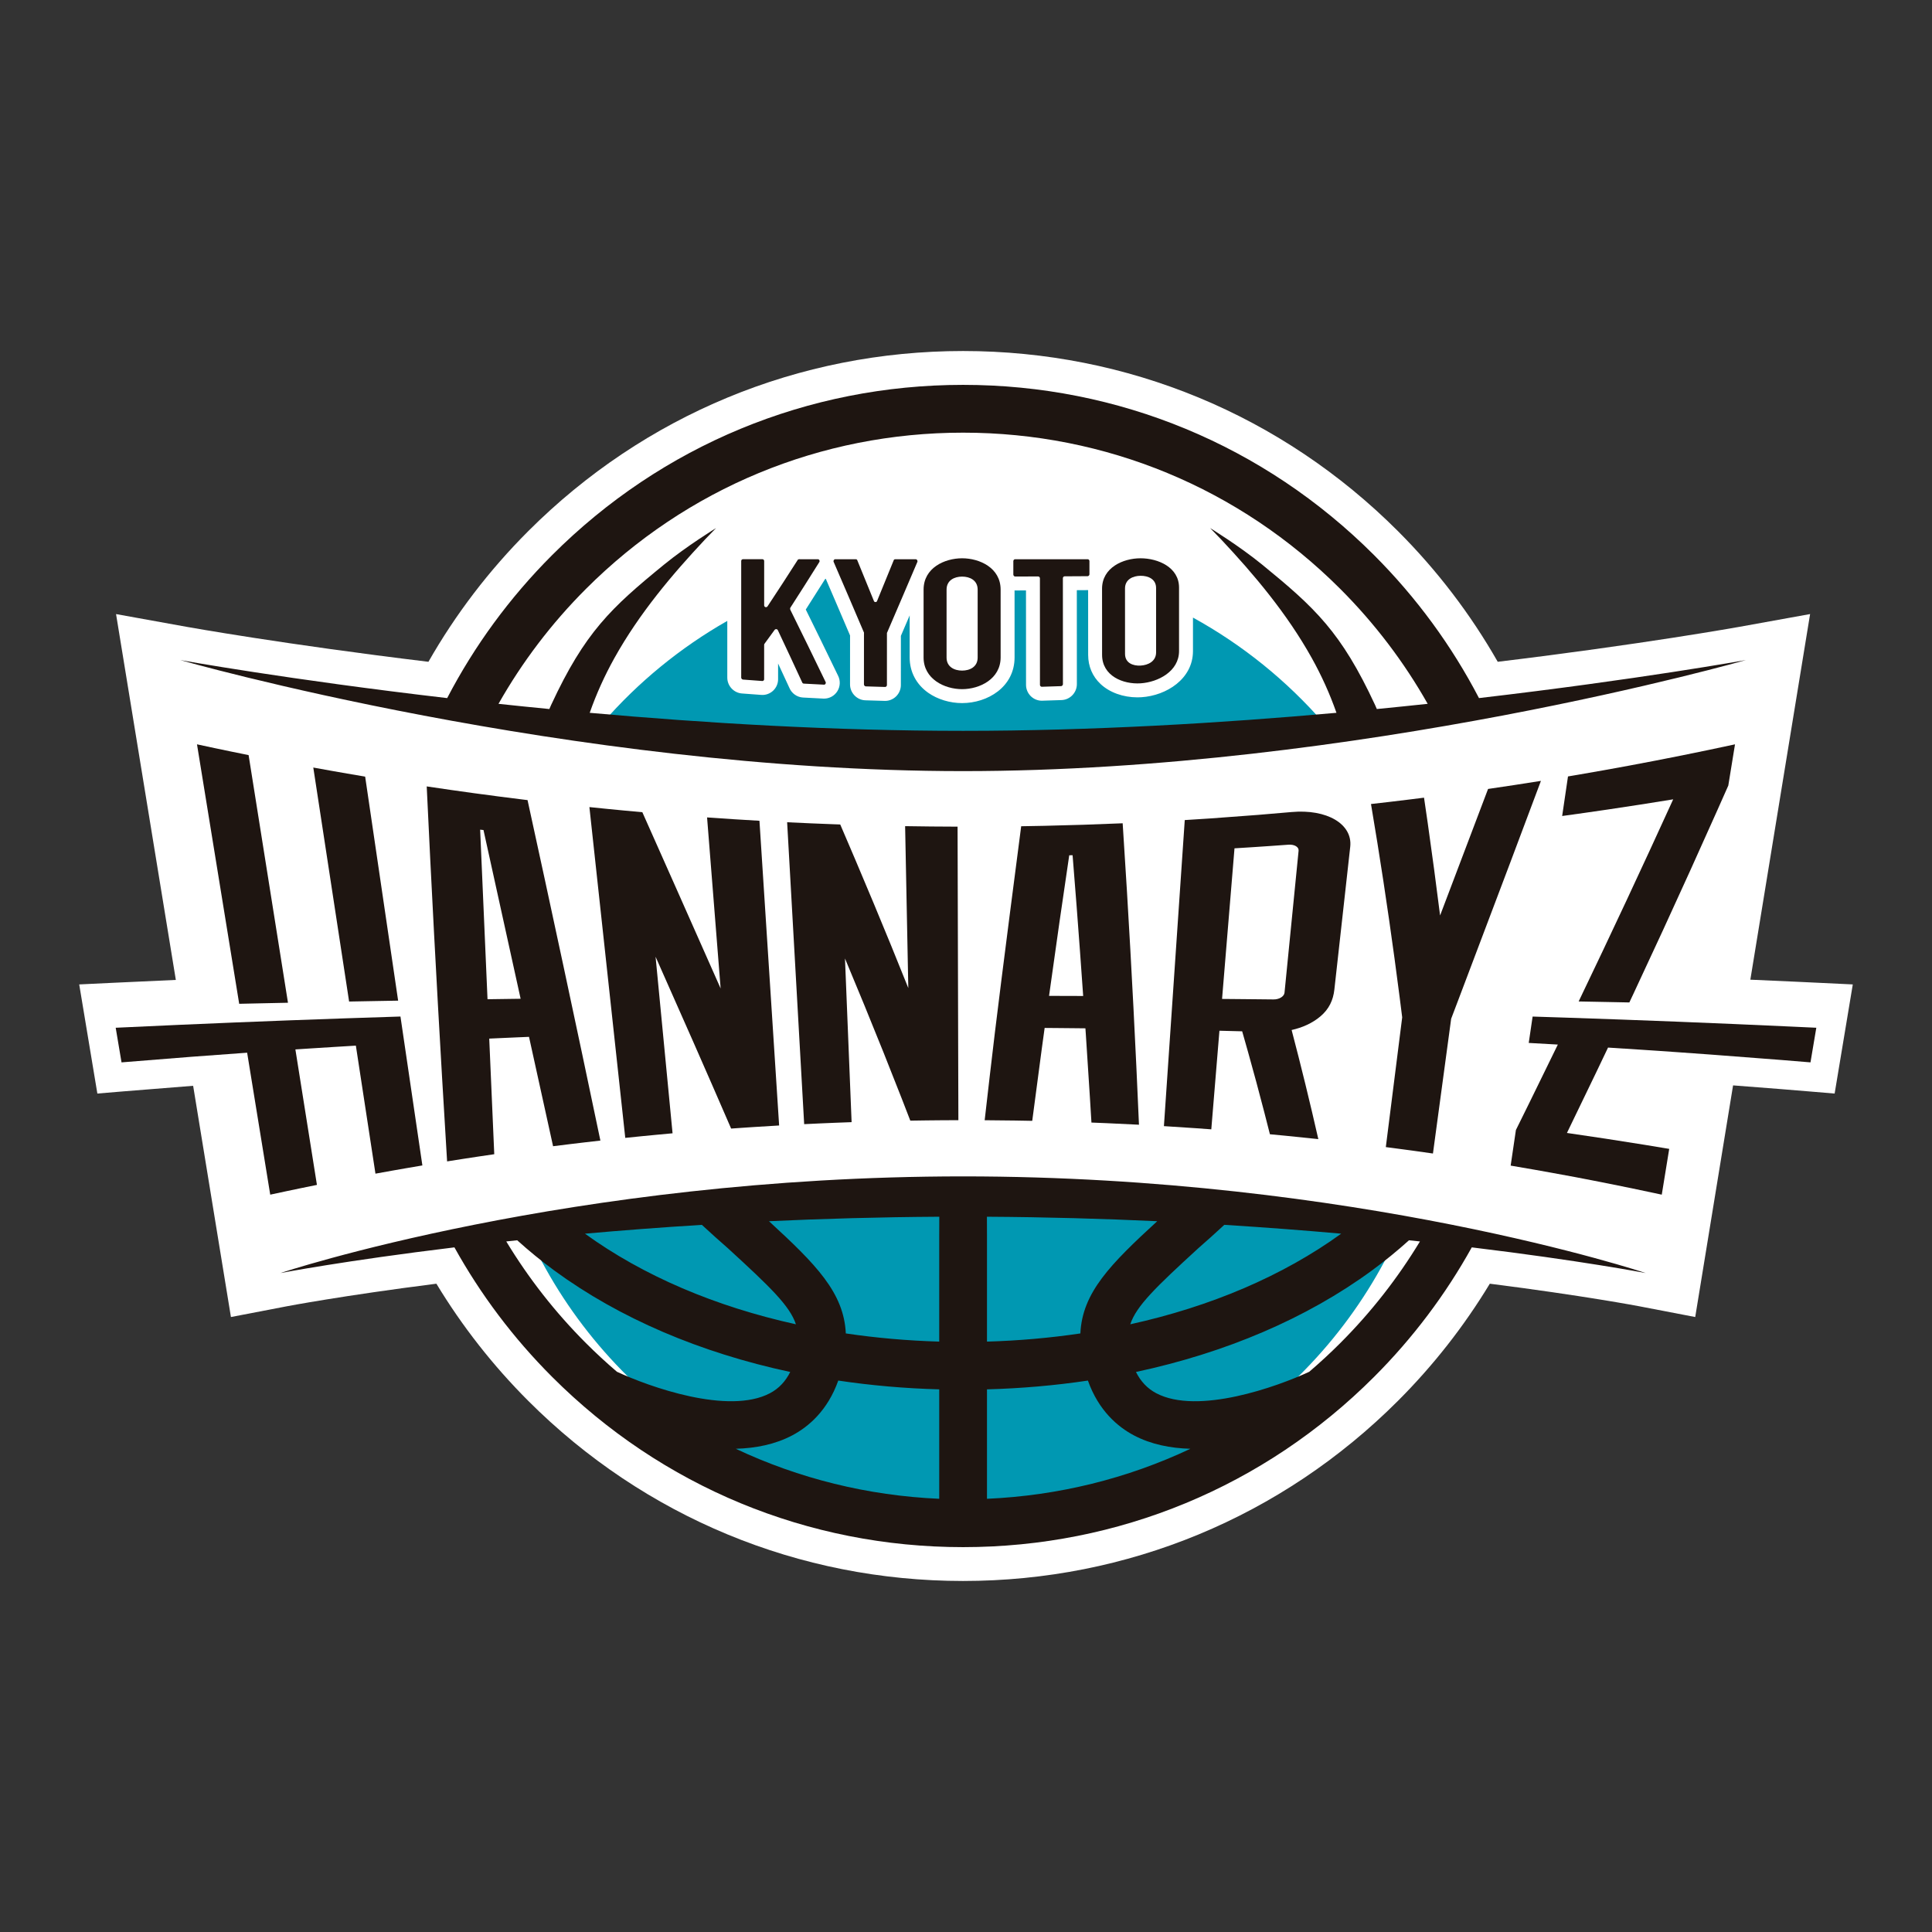
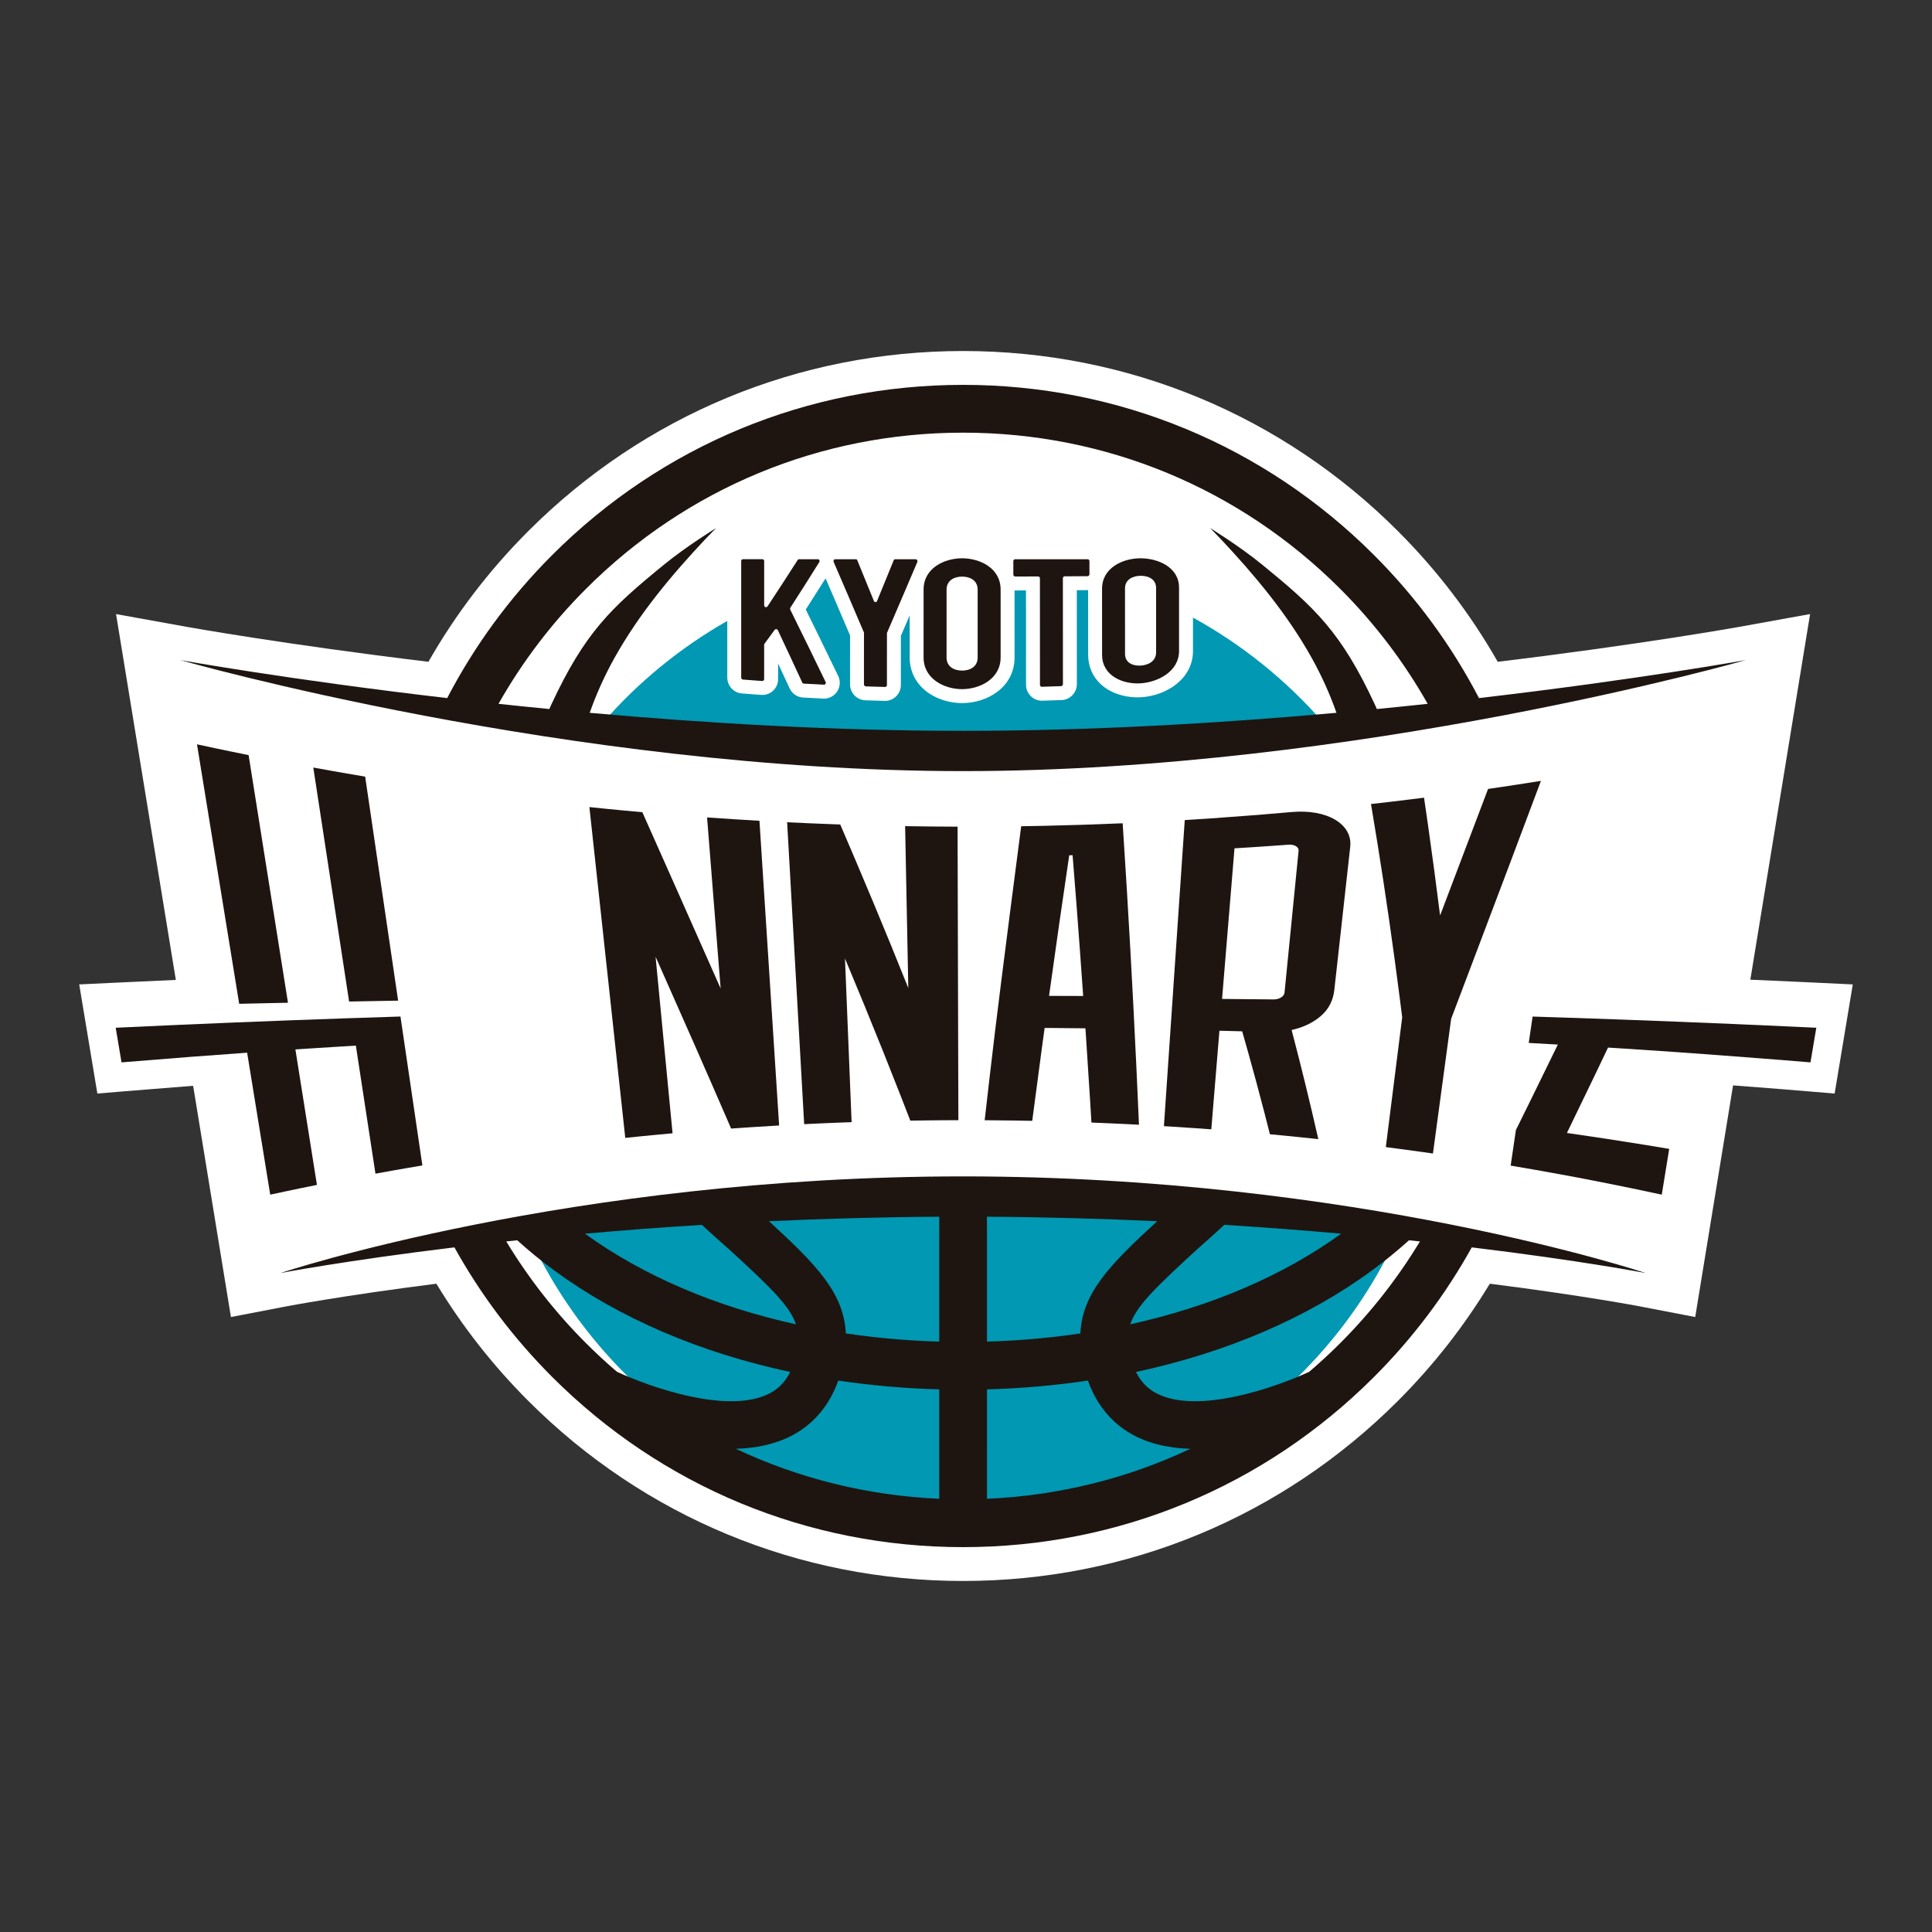
<svg xmlns="http://www.w3.org/2000/svg" version="1.1" id="レイヤー_1" x="0px" y="0px" viewBox="0 0 500 500" style="enable-background:new 0 0 500 500;" xml:space="preserve">
  <rect x="0" y="0" width="500" height="500" fill="#333333" stroke="none" />
  <style type="text/css">
	.st0{fill:#FFFFFF;fill-opacity:0;}
	.st1{fill:#FFFFFF;}
	.st2{fill:#0098B2;}
	.st3{fill:#1E1511;}
</style>
-   <rect y="0" class="st0" width="500" height="500" />
  <g id="京都ハンナリーズ_1_">
    <g>
      <path class="st1" d="M441.253,325.356l7.265-44.459c4.058,0.306,8.078,0.617,11.924,0.925    c2.06,0.167,5.258,0.428,7.48,0.614l6.881,0.575l4.697-28.242l-8.479-0.406    c-2.166-0.104-4.332-0.206-6.499-0.306c-3.81-0.176-7.648-0.345-11.487-0.513l-0.047-0.002l12.676-77.567    l2.787-17.055l-18.18,3.285c-0.263,0.048-25.479,4.577-62.66,9.065c-7.041-12.344-15.71-23.698-25.827-33.815    c-30.061-30.057-70.026-46.611-112.535-46.611h-0.008c-42.513,0.002-82.48,16.559-112.539,46.622    c-10.119,10.12-18.787,21.471-25.823,33.806c-37.182-4.487-62.401-9.015-62.664-9.063l-18.181-3.284l2.787,17.054    l12.687,77.625l-0.045,0.002c-5.495,0.242-10.989,0.494-16.483,0.756L20.5,254.768l4.698,28.242l6.88-0.575    c2.208-0.184,15.477-1.243,17.908-1.431l7.249,44.353l2.531,15.488l14.471-2.781    c0.154-0.029,14.566-2.78,38.699-5.844c6.659,11.007,14.639,21.187,23.777,30.324    c30.061,30.057,70.026,46.611,112.534,46.611c42.521-0.002,82.488-16.559,112.547-46.621    c9.134-9.135,17.111-19.311,23.767-30.313c24.128,3.064,38.535,5.813,38.688,5.842l14.472,2.781L441.253,325.356z" />
      <g>
        <g>
-           <path class="st1" d="M250,192.272c45.38,0,90.75-4.366,127.021-9.185      c-24.115-45.952-72.283-77.303-127.779-77.3c-55.417,0.003-103.523,31.268-127.668,77.115      C158.072,187.794,204.034,192.272,250,192.272z" />
-           <path class="st1" d="M250,311.133c-50.736,0-95.13,4.563-126.727,9.099      c24.66,44.136,71.832,73.984,125.982,73.982c54.227-0.003,101.453-29.94,126.08-74.181      C343.832,315.564,299.996,311.133,250,311.133z" />
-         </g>
+           </g>
        <g>
          <g>
            <path class="st2" d="M308.741,159.832v8.661c0,7.2-6.866,11.529-13.326,11.947       c-0.352,0.023-0.704,0.034-1.054,0.034c-3.687,0-7.19-1.254-9.53-3.445c-2.104-1.971-3.216-4.583-3.218-7.555       l-0.008-16.762c-0.035,0.001-0.067,0.011-0.102,0.011l-2.822,0.017l0.012,24.322       c0,2.192-1.768,4.037-3.942,4.115c-2.015,0.072-3.024,0.105-5.04,0.163c-0.036,0.001-0.072,0.002-0.108,0.002       c-1.039,0-2.059-0.418-2.817-1.154c-0.794-0.772-1.25-1.842-1.25-2.934l-0.009-24.453l-2.789,0.009       c-0.006,0-0.014,0-0.021,0c-0.051,0-0.099-0.013-0.149-0.015l0.004,17.329       c0.001,7.683-6.992,11.832-13.573,11.836c-0.004,0-0.007,0-0.01,0c-3.162,0-6.354-0.971-8.76-2.664       c-3.102-2.184-4.81-5.437-4.809-9.161l0.003-10.866c-0.689,1.608-1.421,3.312-2.274,5.294l-0.004,12.738       c0,1.092-0.456,2.162-1.25,2.935c-0.758,0.737-1.778,1.154-2.813,1.154c-0.036,0-0.072-0.001-0.108-0.002       c-2.01-0.053-3.018-0.083-5.033-0.151c-2.178-0.071-3.952-1.916-3.952-4.112l0.006-12.674       c-1.446-3.393-2.556-5.99-3.667-8.58c-0.825-1.925-1.654-3.854-2.617-6.084       c-0.05,0.015-0.1,0.029-0.15,0.044c-1.756,2.796-3.094,4.905-5.027,7.915       c1.458,2.95,2.631,5.343,3.804,7.745c1.367,2.796,2.733,5.607,4.551,9.371       c0.645,1.266,0.584,2.787-0.171,4.008c-0.742,1.202-2.047,1.928-3.44,1.928c-0.063,0-0.127-0.001-0.19-0.004       c-2.112-0.102-3.166-0.157-5.274-0.275c-1.552-0.085-2.932-1.079-3.525-2.51       c-1.155-2.5-2.044-4.421-2.917-6.294l-0.001,4.089c0,1.111-0.473,2.19-1.297,2.957       c-0.822,0.766-1.922,1.158-3.029,1.08c-2.011-0.142-3.017-0.216-5.029-0.372       c-2.125-0.162-3.792-1.962-3.792-4.098v-14.684c-12.166,6.921-23.044,15.845-32.182,26.326       c29.106,3.031,61.531,5.262,93.963,5.262c31.92,0,63.836-2.161,92.586-5.119       C333.04,176.17,321.583,166.898,308.741,159.832z" />
          </g>
          <path class="st2" d="M250,311.133c-44.11,0-83.431,3.449-113.713,7.331      c19.262,43.218,62.594,73.349,112.967,73.346c50.439-0.002,93.814-30.216,113.034-73.527      C332.201,314.476,293.426,311.133,250,311.133z" />
        </g>
      </g>
      <g>
        <g>
          <g>
            <path class="st3" d="M290.546,213.065c-6.673,0.288-13.589,0.51-20.267,0.656       c-1.765,0.038-3.896,0.078-5.998,0.11c-0.317,2.348-5.188,39.902-6.795,53.314       c-0.909,7.586-1.794,15.176-2.653,22.768c2.517,0.014,5.271,0.043,7.787,0.08       c1.276,0.019,2.882,0.046,4.523,0.079c0.296-2.281,2.469-18.638,2.469-18.638       c0.243-1.802,0.496-3.602,0.742-5.403c1.031,0.008,2.04,0.016,3.025,0.024       c1.758,0.015,3.469,0.032,5.226,0.05c0.754,0.008,1.523,0.017,2.301,0.025       c0.03,0.44,0.062,0.879,0.092,1.319l1.058,16.38c0.133,2.142,0.269,4.367,0.409,6.689       c1.641,0.063,2.655,0.104,3.93,0.159c2.909,0.123,5.464,0.247,8.371,0.4       c-0.861-20.174-1.898-40.339-3.116-60.495C291.298,224.743,290.93,218.904,290.546,213.065z M278.922,257.754       c-1.777-0.006-3.507-0.011-5.284-0.016c-0.702-0.002-1.421-0.004-2.144-0.006       c0.886-6.384,1.784-12.766,2.702-19.145c0.762-5.291,2.521-17.238,2.521-17.238       c0.347-0.008,0.521-0.012,0.868-0.021c0,0,0.841,10.576,1.043,13.201c0.596,7.741,1.155,15.485,1.697,23.23       C279.857,257.757,279.381,257.756,278.922,257.754z" />
            <path class="st3" d="M345.497,212.115c-1.373-0.807-3.051-1.4-4.95-1.739s-4.021-0.424-6.275-0.221       c-2.211,0.199-6.833,0.583-8.691,0.738c-2.965,0.231-9.248,0.706-12.215,0.909       c-1.86,0.124-4.538,0.298-6.752,0.432c-0.154,2.263-0.133,1.952-0.277,4.065       c-0.831,12.215-1.493,21.936-2.325,34.151c-0.93,13.665-1.86,27.329-2.79,40.993       c2.724,0.164,5.359,0.336,8.081,0.526c1.271,0.089,2.546,0.18,4.18,0.302       c0.169-2.042,0.245-2.965,0.386-4.679c0.467-5.654,1.552-18.798,1.72-20.84       c2.354,0.057,3.531,0.087,5.884,0.15c0.6,2.086,1.026,3.591,1.521,5.359       c1.522,5.422,2.804,10.183,4.215,15.635c0.47,1.812,0.894,3.468,1.443,5.647       c1.671,0.155,2.704,0.254,4.004,0.381c2.963,0.288,5.565,0.556,8.525,0.876       c-2.145-9.449-4.445-18.864-6.909-28.235c2.715-0.605,5.375-1.748,7.499-3.57       c2.167-1.858,3.251-4.103,3.563-6.909c0.625-5.624,1.25-11.249,1.875-16.873       c0.395-3.552,0.789-7.105,1.184-10.657l-0.018,0.158c0.106-0.954,0.214-1.925,0.324-2.918       c0.033-0.292,0.065-0.585,0.097-0.877c0.05-0.452,0.101-0.904,0.151-1.357       c0.055-0.496,0.11-0.992,0.165-1.488c0.103-0.924,0.21-1.895,0.327-2.942       c0.162-1.46-0.136-2.814-0.819-4.001C347.937,213.944,346.87,212.922,345.497,212.115z M334.726,233.767       c-0.15,1.51-1.26,12.708-1.395,14.069c-0.135,1.361-0.72,7.258-0.899,9.072       c-0.097,0.978-1.37,1.76-2.84,1.744c-1.776-0.019-3.255-0.034-4.637-0.048       c-1.381-0.014-2.664-0.026-4.046-0.039c-1.382-0.013-2.862-0.026-4.64-0.042       c0.184-2.227,0.829-10.045,0.976-11.818c0.146-1.773,2.058-24.931,2.242-27.159       c1.863-0.114,3.416-0.212,4.865-0.307c1.449-0.095,2.794-0.185,4.243-0.285       c1.448-0.1,3-0.209,4.862-0.346c1.541-0.113,2.715,0.587,2.618,1.563       C335.889,222.031,334.875,232.256,334.726,233.767z M348.899,223.994l-0.057,0.517       c0.008-0.075,0.017-0.149,0.025-0.227C348.877,224.189,348.888,224.09,348.899,223.994z" />
            <path class="st3" d="M182.99,211.548c1.17,14.756,2.339,29.512,3.509,44.267       c-3.345-7.626-20.261-45.615-20.261-45.615c-1.828-0.164-3.351-0.305-4.772-0.439       c-1.421-0.134-2.741-0.262-4.162-0.403c-1.421-0.141-2.943-0.294-4.769-0.485       c2.805,25.871,9.282,85.61,9.282,85.61c1.631-0.17,2.99-0.307,4.26-0.433       c1.269-0.126,2.448-0.24,3.717-0.36c1.27-0.12,2.63-0.247,4.263-0.393l-4.395-45.695       c6.581,14.796,13.123,29.61,19.552,44.473l2.873-0.201c1.034-0.07,2.069-0.139,3.104-0.206       c2.148-0.139,4.296-0.269,6.445-0.392c-1.325-20.51-4.718-73.082-5.091-78.858       C192.024,212.161,187.506,211.87,182.99,211.548z" />
            <path class="st3" d="M247.973,270.44c-0.024-8.819-0.048-17.637-0.072-26.456       c-0.027-10.016-0.055-20.032-0.082-30.047c-4.525-0.011-9.05-0.054-13.575-0.13       c0.275,13.967,0.55,27.934,0.825,41.901c-2.926-7.323-5.913-14.623-8.949-21.901       c-1.528-3.663-3.068-7.32-4.62-10.973c-0.482-1.136-0.968-2.271-1.453-3.406c0,0-2.006-4.688-2.594-6.053       c-0.54-0.019-1.046-0.037-1.538-0.055c-4.069-0.148-8.137-0.322-12.204-0.522       c1.347,23.877,2.694,47.754,4.042,71.631l0.367,6.501c1.636-0.081,3-0.143,4.273-0.2       c1.273-0.056,2.455-0.106,3.728-0.157c1.273-0.051,2.637-0.102,4.274-0.16       c-0.571-14.12-1.142-28.24-1.713-42.36c3.384,8.077,6.711,16.178,9.967,24.307       c1.595,3.982,3.172,7.971,4.731,11.967l2.206,5.693c1.659-0.028,3.041-0.047,4.331-0.062       c1.29-0.015,2.488-0.027,3.779-0.036c1.29-0.01,2.673-0.017,4.332-0.021l-0.017-6.321       C247.997,279.2,247.985,274.82,247.973,270.44z" />
-             <path class="st3" d="M141.004,227.642c-0.79-3.649-4.476-20.576-4.476-20.576l-1.316-0.161       c-8.274-1.018-16.534-2.146-24.778-3.383c1.178,25.145,2.512,50.282,3.979,75.412       c0.421,7.212,0.854,14.423,1.296,21.634c1.626-0.26,2.981-0.472,4.247-0.668       c1.265-0.196,2.441-0.375,3.707-0.565s2.623-0.391,4.251-0.627l-1.3-29.919       c0.669-0.031,1.338-0.062,1.989-0.091c1.745-0.079,3.445-0.155,5.191-0.231       c1.012-0.044,2.051-0.088,3.113-0.133l6.229,28.306c1.632-0.207,2.992-0.374,4.261-0.529       c1.27-0.154,2.449-0.295,3.719-0.444c1.27-0.149,2.631-0.305,4.265-0.488       c-3.144-15.043-6.328-30.077-9.546-45.103C144.233,242.596,142.622,235.118,141.004,227.642z M132.508,258.51       c-1.766,0.024-3.484,0.048-5.249,0.074c-0.357,0.005-0.728,0.011-1.089,0.016l-1.907-43.885       c0.346,0.038,0.519,0.057,0.864,0.096l9.61,43.669C133.985,258.49,133.239,258.5,132.508,258.51z" />
            <path class="st3" d="M385.109,204.18c-4.128,10.919-8.268,21.833-12.414,32.745       c-0.942-7.559-2.111-16.257-3.183-23.798c-0.249-1.726-0.68-4.702-0.976-6.69       c-1.829,0.233-2.43,0.308-3.853,0.481c-3.596,0.446-6.272,0.757-9.873,1.161       c2.25,13.279,4.271,26.596,6.087,39.941c0.453,3.326,0.892,6.653,1.32,9.983l0.668,5.285       c-0.282,2.239-2.447,19.392-3.262,25.853c-0.243,1.928-0.693,5.488-0.975,7.726       c1.627,0.21,1.697,0.218,2.962,0.388c3.51,0.459,5.731,0.77,9.235,1.273       c0.874-6.468,1.973-14.601,2.847-21.068c0.244-1.808,1.552-11.482,1.866-13.807       c0.812-2.139,1.133-2.985,1.885-4.965c4.655-12.267,8.842-23.332,13.467-35.61       c2.634-6.993,5.261-13.989,7.881-20.987C394.235,202.82,389.674,203.517,385.109,204.18z" />
            <path class="st3" d="M463.57,265.678c-19.559-0.906-39.123-1.68-58.692-2.328       c-1.053-0.035-6.489-0.21-8.238-0.265c-0.201,1.365-0.339,2.303-0.49,3.327       c-0.176,1.194-0.339,2.304-0.515,3.498c2.511,0.137,5.021,0.278,7.531,0.423       c-2.182,4.492-5.103,10.459-7.307,14.94c-0.914,1.853-2.58,5.228-3.543,7.17       c-0.272,1.843-0.475,3.226-0.679,4.608c-0.204,1.382-0.407,2.765-0.679,4.608       c2.242,0.377,4.322,0.736,6.288,1.081c1.965,0.345,2.343,0.411,4.124,0.737       c4.819,0.863,8.159,1.501,12.963,2.447c5.254,1.034,10.497,2.119,15.73,3.252       c0.48-2.952,0.722-4.438,1.202-7.39c0.289-1.777,0.339-2.087,0.725-4.457       c-2.112-0.356-4.562-0.759-6.338-1.048c-6.519-1.055-13.595-2.138-20.131-3.074       c2.496-5.126,4.976-10.26,7.439-15.401c0.596-1.244,1.685-3.524,2.279-4.769       c0.143-0.299,0.774-1.626,0.916-1.924c1.084,0.068,7.189,0.46,8.904,0.573       c11.49,0.762,24.506,1.719,35.985,2.639c2.072,0.168,5.279,0.43,7.506,0.616l0.179-1.064       c0.443-2.632,0.886-5.264,1.33-7.896C467.895,265.879,465.733,265.778,463.57,265.678z" />
-             <path class="st3" d="M433.019,206.869c-7.976,17.519-16.133,34.955-24.466,52.307       c0.477,0.009,0.962,0.018,1.431,0.027c1.982,0.037,3.902,0.074,5.774,0.111       c1.872,0.037,5.773,0.115,5.919,0.118c0.29-0.617,0.884-1.88,1.172-2.496       c2.411-5.149,5.108-10.949,7.487-16.112c4.806-10.431,9.408-20.586,14.082-31.076       c0.97-2.175,1.832-4.117,2.866-6.451c0.161-0.993,0.303-1.863,0.435-2.678       c0.127-0.784,1.063-6.538,1.299-7.986c-9.074,1.965-18.177,3.796-27.305,5.492       c-4.396,0.817-8.797,1.602-13.204,2.356l-2.715,0.46c-0.302,2.048-0.449,3.049-0.675,4.584       c-0.304,2.063-0.529,3.591-0.833,5.654c3.931-0.538,7.859-1.097,11.784-1.676       C421.726,208.668,427.376,207.79,433.019,206.869z" />
            <path class="st3" d="M68.474,259.638c1.712-0.037,5.763-0.122,6.054-0.128l-10.188-64.087       c-1.783-0.359-3.268-0.663-4.654-0.95c-1.386-0.286-2.672-0.555-4.057-0.848       c-1.385-0.293-2.868-0.609-4.647-0.994l10.921,67.151C62.382,259.772,66.761,259.675,68.474,259.638z" />
            <path class="st3" d="M96.415,259.085c2.127-0.038,4.329-0.077,6.62-0.117c0,0-8.184-55.61-8.533-57.978       c-1.791-0.3-3.283-0.555-4.676-0.796c-1.392-0.241-2.685-0.467-4.076-0.714       c-1.391-0.247-2.882-0.514-4.67-0.841l9.269,60.558C92.308,259.16,94.324,259.123,96.415,259.085z" />
            <path class="st3" d="M46.533,265.221c-5.53,0.243-11.06,0.497-16.59,0.761       c0.302,1.792,0.528,3.136,0.754,4.48c0.226,1.344,0.453,2.688,0.754,4.48       c2.236-0.187,16.347-1.313,18.193-1.454c1.846-0.141,13.094-0.963,14.316-1.049l5.975,36.738       c1.61-0.349,2.952-0.635,4.205-0.9c1.253-0.265,2.417-0.508,3.671-0.767       c1.254-0.259,2.598-0.534,4.211-0.859l-5.574-35.062c1.442-0.095,2.888-0.189,4.37-0.283       c1.777-0.114,3.588-0.227,5.447-0.342c1.859-0.115,3.765-0.23,5.732-0.347       c0.033-0.002,0.068-0.004,0.101-0.006l5.071,33.132c1.617-0.295,2.966-0.537,4.225-0.761       c1.259-0.223,2.428-0.428,3.688-0.646c1.26-0.218,2.61-0.449,4.23-0.72l-5.672-38.539       C84.6,263.671,65.564,264.384,46.533,265.221z" />
          </g>
          <g>
            <path class="st3" d="M425.903,329.463c0,0-74.935-25.016-176.66-25.016s-176.66,25.018-176.66,25.018       s16.77-3.228,45.022-6.648c6.743,12.149,15.203,23.439,25.3,33.534       c28.407,28.404,66.172,44.046,106.343,44.046c0.002,0,0.005,0,0.008,0       c40.173-0.002,77.941-15.648,106.347-44.056c10.092-10.093,18.55-21.38,25.291-33.524       C409.137,326.236,425.903,329.463,425.903,329.463z M255.414,314.89c15.371,0.09,30.123,0.511,44.071,1.159       c-12.088,11.115-19.387,18.434-19.885,29.042c-7.834,1.16-15.907,1.878-24.169,2.114       c0.001-7.832,0.001-16.764,0.001-26.921C255.432,318.461,255.421,316.683,255.414,314.89z M310.059,323.097       c2.161-1.895,4.447-3.925,6.792-6.106c10.693,0.663,20.808,1.443,30.249,2.285       c-15.105,10.924-33.769,18.863-54.588,23.449C294.104,337.939,299.165,333.082,310.059,323.097z M243.071,347.205       c-8.264-0.235-16.338-0.954-24.175-2.113c-0.498-10.608-7.797-17.928-19.886-29.043       c13.95-0.648,28.705-1.069,44.078-1.159c-0.007,1.793-0.018,3.571-0.018,5.394       C243.071,330.441,243.071,339.373,243.071,347.205z M188.437,323.097c10.895,9.986,15.956,14.843,17.547,19.629       c-20.822-4.585-39.488-12.525-54.594-23.45c9.442-0.842,19.558-1.622,30.251-2.285       C183.988,319.173,186.275,321.201,188.437,323.097z M159.659,355.009c-2.749-2.353-5.423-4.818-8.008-7.404       c-8.019-8.018-14.906-16.863-20.63-26.322c0.934-0.101,1.877-0.201,2.829-0.302       c3.027,2.727,6.226,5.353,9.632,7.847c16.87,12.36,37.769,21.263,61.028,26.236       c-1.225,2.451-2.946,4.28-5.223,5.487C188.535,366.251,167.963,358.884,159.659,355.009z M243.071,387.886       c-18.476-0.809-36.3-5.233-52.649-12.944c5.158-0.142,10.199-1.134,14.625-3.475       c4.137-2.188,9.121-6.362,11.897-14.176c8.478,1.263,17.207,2.032,26.127,2.273       c0,3.446,0.001,6.603,0.001,9.486L243.071,387.886z M255.431,387.886l-0.002-18.835       c0-2.883,0.001-6.041,0.001-9.487c8.918-0.241,17.645-1.01,26.121-2.273       c2.776,7.814,7.76,11.988,11.897,14.177c4.426,2.341,9.468,3.333,14.626,3.475       C291.728,382.652,273.906,387.077,255.431,387.886z M346.854,347.596c-2.589,2.589-5.266,5.057-8.018,7.413       c-8.304,3.876-28.876,11.242-39.626,5.542c-2.277-1.207-3.998-3.036-5.223-5.487       c23.262-4.975,44.163-13.88,61.035-26.243c3.402-2.493,6.601-5.114,9.627-7.839       c0.953,0.1,1.896,0.201,2.83,0.302C361.757,330.739,354.87,339.579,346.854,347.596z" />
            <path class="st3" d="M382.76,180.664c-7.018-13.479-16.114-25.962-27.169-37.016       c-28.407-28.404-66.173-44.046-106.343-44.046c-0.002,0-0.005,0-0.008,0       c-40.173,0.002-77.941,15.648-106.347,44.056c-11.051,11.052-20.149,23.532-27.165,37.008       c-41.161-4.794-69.072-9.839-69.072-9.839s100.538,28.737,202.585,28.737s202.586-28.741,202.586-28.741       S423.919,175.869,382.76,180.664z M152.617,184.475c1.732-4.943,3.881-9.662,6.377-14.146       c6.443-11.578,15.003-21.699,23.469-30.718c0.476-0.507,2.379-2.472,2.852-2.947c0,0-1.882,1.153-4.51,2.915       c-2.628,1.762-6,4.133-8.982,6.567c-6.836,5.582-11.946,9.944-16.441,15.267       c-4.495,5.323-8.375,11.606-12.751,21.033c-0.159,0.342-0.309,0.697-0.461,1.051       c-4.488-0.438-8.882-0.887-13.16-1.345c6.089-10.757,13.652-20.768,22.631-29.747       c26.069-26.072,60.731-40.431,97.6-40.432c0.004,0,0.002,0,0.007,0c36.864,0,71.528,14.357,97.597,40.423       c8.982,8.981,16.548,18.994,22.639,29.754c-4.278,0.458-8.672,0.908-13.16,1.345       c-0.151-0.353-0.301-0.708-0.46-1.049c-4.377-9.426-8.257-15.71-12.751-21.033       c-4.495-5.323-9.605-9.684-16.441-15.267c-2.982-2.435-6.354-4.805-8.982-6.567       c-2.627-1.762-4.51-2.915-4.51-2.915c0.474,0.475,2.376,2.44,2.852,2.947       c8.466,9.02,17.025,19.14,23.469,30.718c2.495,4.484,4.642,9.203,6.373,14.145       c-29.785,2.673-63.207,4.668-96.633,4.668C215.82,189.142,182.4,187.147,152.617,184.475z" />
          </g>
        </g>
        <g>
          <g>
            <g>
              <path class="st3" d="M197.303,144.721c0.233,0,0.465,0.176,0.465,0.472        c-0.001,4.586-0.002,6.878-0.003,11.463c0,0.474,0.583,0.666,0.875,0.26        c3.123-4.724,4.686-7.133,7.811-12.012c0.059-0.12,0.233-0.178,0.351-0.178        c1.934,0.001,2.901,0.001,4.835,0.002c0.408,0,0.583,0.425,0.407,0.727        c-3.009,4.802-4.514,7.178-7.521,11.851c-0.059,0.118-0.059,0.299-0,0.478        c1.828,3.688,3.198,6.483,4.569,9.288c1.371,2.806,2.741,5.624,4.569,9.408        c0.175,0.313-0.06,0.728-0.408,0.711c-2.098-0.102-3.147-0.156-5.244-0.273        c-0.173-0.01-0.348-0.14-0.408-0.325c-2.513-5.442-3.77-8.141-6.284-13.476        c-0.175-0.363-0.583-0.378-0.816-0.149c-1.072,1.481-1.609,2.216-2.68,3.677        c-0.059,0.115-0.059,0.175-0.059,0.293c-0.001,3.545-0.001,5.318-0.002,8.863c0,0.238-0.232,0.458-0.465,0.441        c-2.003-0.141-3.005-0.215-5.007-0.37c-0.232-0.018-0.464-0.269-0.464-0.503c0-6.037,0-10.565,0-15.093        s0-9.056,0-15.093c0-0.292,0.233-0.465,0.465-0.465C194.295,144.719,195.298,144.72,197.303,144.721z" />
              <path class="st3" d="M215.738,145.399c-0.116-0.306,0.117-0.671,0.409-0.67c2.121,0.001,3.182,0.001,5.303,0.002        c0.176,0,0.351,0.06,0.408,0.245c1.723,4.205,2.584,6.319,4.308,10.559        c0.116,0.371,0.697,0.377,0.816,0.008c1.726-4.209,2.59-6.323,4.316-10.563        c0.059-0.187,0.235-0.247,0.408-0.247c2.121,0,3.182,0.001,5.303,0.001c0.292,0,0.524,0.372,0.408,0.684        c-1.563,3.67-2.736,6.416-3.908,9.156s-2.345,5.476-3.909,9.106c-0.059,0.06-0.059,0.122-0.059,0.183        c-0.002,5.375-0.003,8.062-0.004,13.436c0,0.249-0.233,0.491-0.466,0.484        c-2.006-0.053-3.008-0.084-5.013-0.151c-0.235-0.008-0.467-0.262-0.467-0.51        c0.002-5.346,0.003-8.018,0.006-13.364c0-0.06,0-0.123-0.059-0.184c-1.56-3.664-2.73-6.4-3.9-9.127        C218.467,151.72,217.297,149,215.738,145.399z" />
              <path class="st3" d="M248.994,144.483c4.546,0,9.965,2.49,9.966,8.092c0.001,7.019,0.002,10.529,0.003,17.549        c0.001,5.602-5.421,8.226-9.97,8.23c-4.549,0.003-9.972-2.614-9.971-8.219        c0.001-7.023,0.002-10.534,0.004-17.556C239.028,146.974,244.448,144.483,248.994,144.483z M248.993,173.549        c1.982-0.001,4.024-0.946,4.024-3.378c-0.001-7.032-0.001-10.549-0.001-17.581        c0-2.432-2.041-3.367-4.022-3.366c-1.981,0-4.022,0.936-4.022,3.368        c-0.001,7.034-0.002,10.55-0.002,17.584C244.969,172.608,247.011,173.55,248.993,173.549z" />
              <path class="st3" d="M262.718,149.204c-0.233,0.001-0.468-0.246-0.468-0.494        c-0-1.392-0.001-2.088-0.001-3.481c-0-0.311,0.235-0.496,0.467-0.496        c3.753-0.001,6.567-0.001,9.382-0.002c2.815-0.001,5.63-0.001,9.383-0.003        c0.232-0,0.465,0.181,0.465,0.486c0.001,1.366,0.001,2.049,0.002,3.414c0,0.243-0.233,0.488-0.465,0.489        c-2.377,0.015-3.566,0.022-5.944,0.035c-0.235,0.001-0.467,0.188-0.467,0.495        c0.003,5.483,0.004,9.595,0.006,13.707c0.002,4.112,0.004,8.225,0.006,13.708        c0,0.248-0.232,0.502-0.465,0.51c-2.006,0.072-3.009,0.104-5.015,0.163        c-0.233,0.007-0.465-0.233-0.466-0.483c-0.003-5.515-0.004-9.651-0.005-13.787        c-0.002-4.136-0.003-8.272-0.005-13.787c0-0.31-0.235-0.495-0.468-0.494        C266.284,149.193,265.095,149.197,262.718,149.204z" />
              <path class="st3" d="M295.171,144.483c4.546,0,9.964,2.332,9.964,7.578c0,6.573,0,9.86,0,16.433        c0,5.246-5.411,8.055-9.953,8.349c-4.542,0.295-9.961-1.91-9.964-7.37c-0.003-6.841-0.005-10.262-0.008-17.103        C285.208,146.91,290.625,144.483,295.171,144.483z M295.18,172.252c1.98-0.11,4.018-1.119,4.018-3.423        c-0.002-6.665-0.002-9.997-0.004-16.662c-0.001-2.305-2.041-3.172-4.022-3.154        c-1.981,0.018-4.021,0.937-4.02,3.279c0.003,6.773,0.004,10.16,0.007,16.933        C291.161,171.566,293.201,172.362,295.18,172.252z" />
            </g>
          </g>
        </g>
      </g>
    </g>
  </g>
</svg>